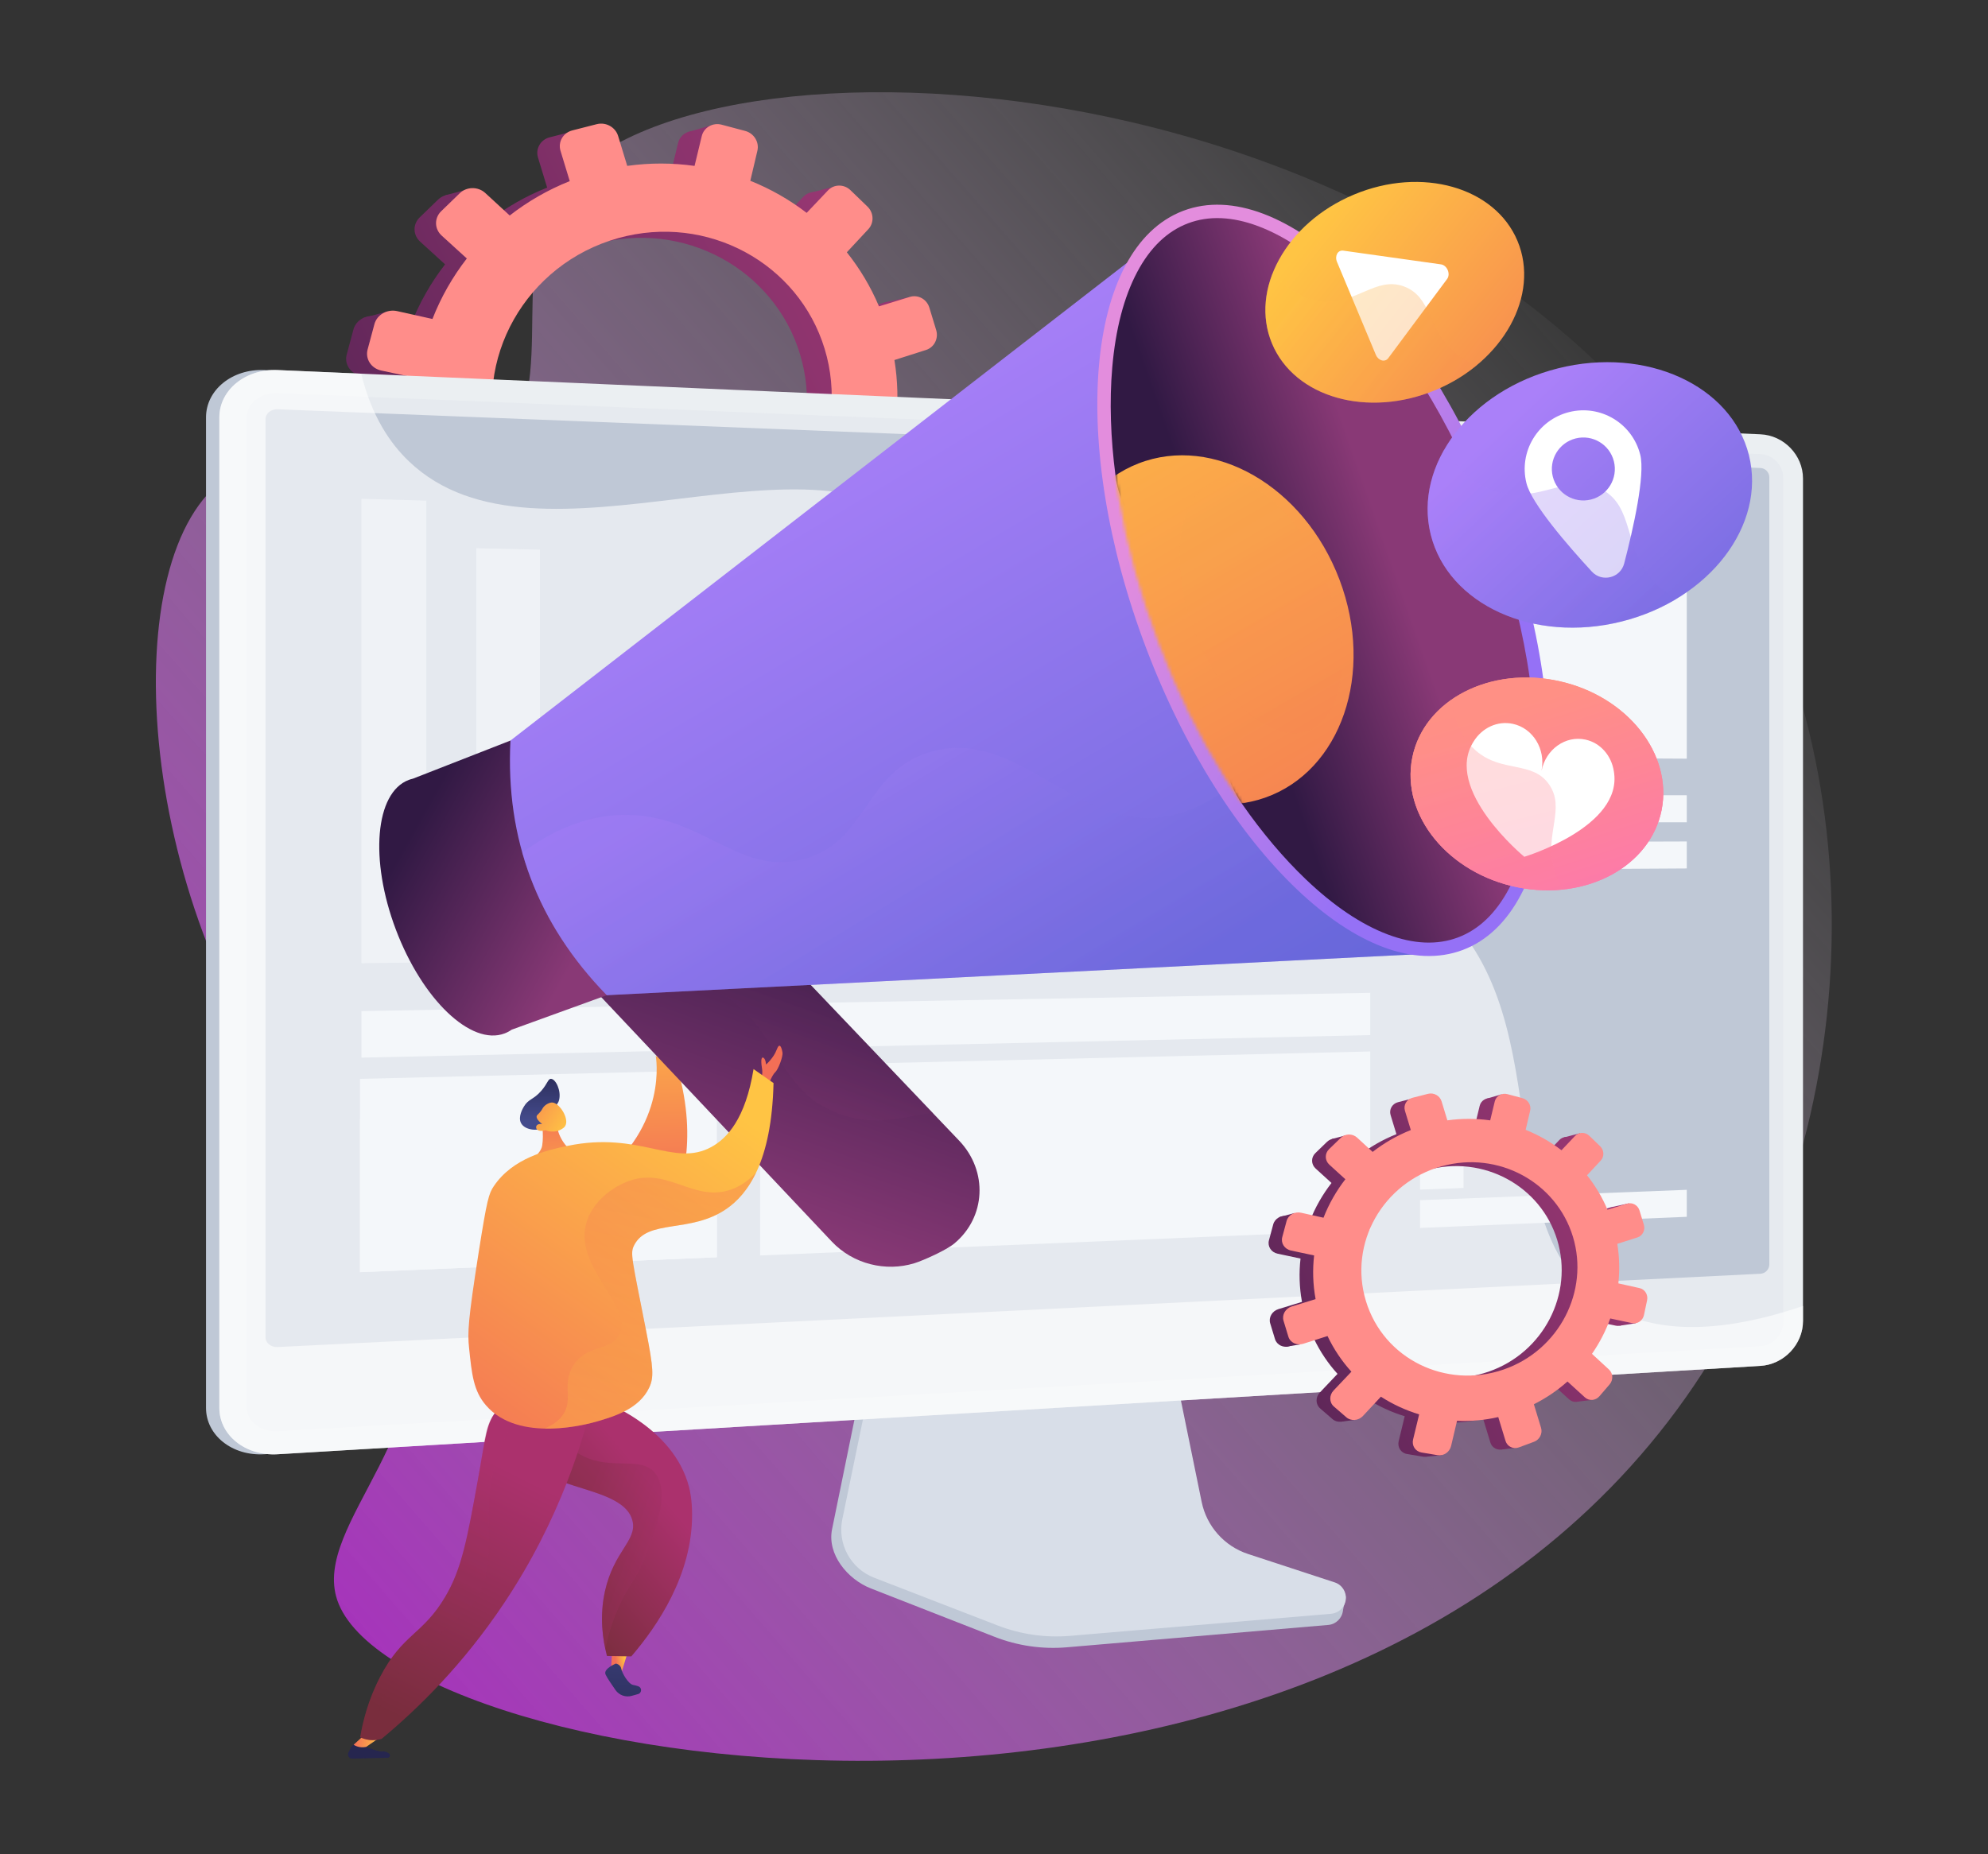
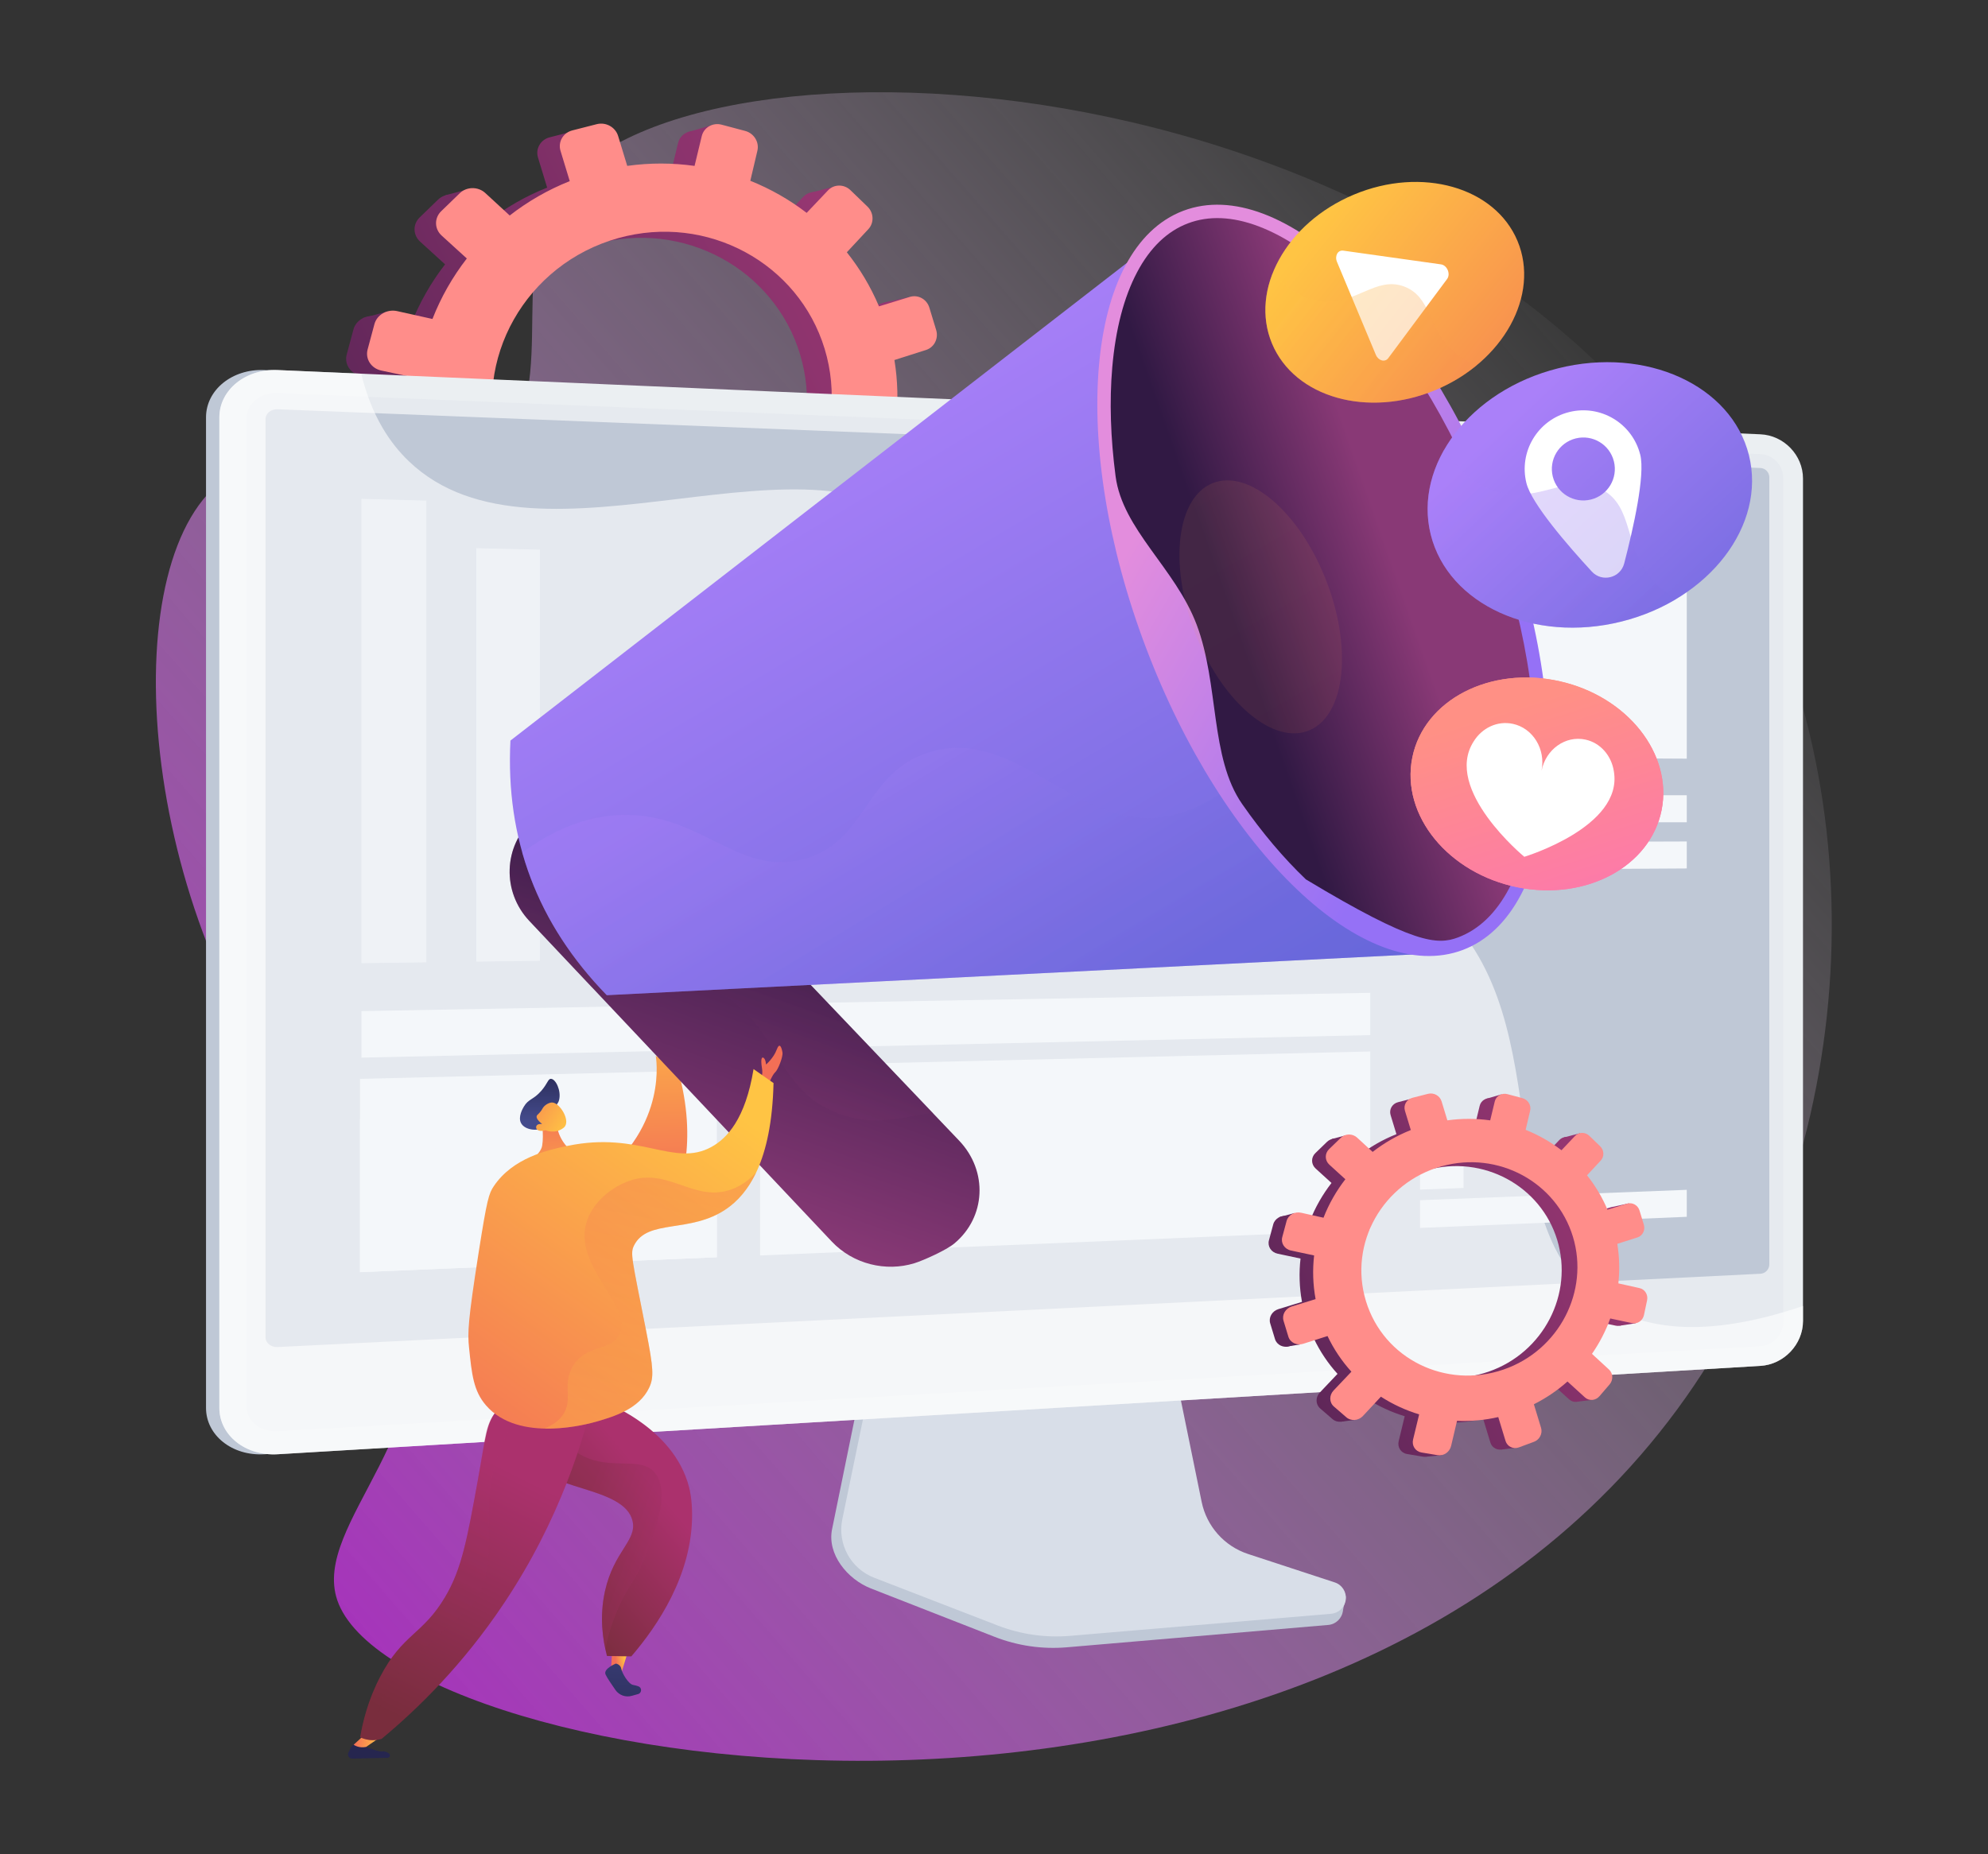
<svg xmlns="http://www.w3.org/2000/svg" xmlns:xlink="http://www.w3.org/1999/xlink" width="625px" height="583px" viewBox="0 0 625 583" version="1.1">
  <rect x="0" y="0" width="625" height="583" fill="#333333" stroke="none" />
  <title>625x583 ATF Image</title>
  <defs>
    <linearGradient x1="89.469%" y1="19.557%" x2="13.591%" y2="90.532%" id="linearGradient-1">
      <stop stop-color="#FAFCFD" stop-opacity="0" offset="0%" />
      <stop stop-color="#A72BBE" offset="100%" />
    </linearGradient>
    <linearGradient x1="-65.371%" y1="106.336%" x2="107.354%" y2="21.802%" id="linearGradient-2">
      <stop stop-color="#311944" offset="0%" />
      <stop stop-color="#A03976" offset="100%" />
    </linearGradient>
    <linearGradient x1="-1788.937%" y1="1108.736%" x2="1225.106%" y2="-641.307%" id="linearGradient-3">
      <stop stop-color="#311944" offset="0%" />
      <stop stop-color="#A03976" offset="100%" />
    </linearGradient>
    <linearGradient x1="-2613.286%" y1="847.888%" x2="569.038%" y2="-96.882%" id="linearGradient-4">
      <stop stop-color="#311944" offset="0%" />
      <stop stop-color="#A03976" offset="100%" />
    </linearGradient>
    <linearGradient x1="-3479.353%" y1="1152.705%" x2="392.419%" y2="-49.324%" id="linearGradient-5">
      <stop stop-color="#311944" offset="0%" />
      <stop stop-color="#A03976" offset="100%" />
    </linearGradient>
    <linearGradient x1="-3475.284%" y1="1048.184%" x2="313.876%" y2="-20.613%" id="linearGradient-6">
      <stop stop-color="#311944" offset="0%" />
      <stop stop-color="#A03976" offset="100%" />
    </linearGradient>
    <linearGradient x1="-3279.675%" y1="1664.392%" x2="553.467%" y2="-178.457%" id="linearGradient-7">
      <stop stop-color="#311944" offset="0%" />
      <stop stop-color="#A03976" offset="100%" />
    </linearGradient>
    <linearGradient x1="-3174.452%" y1="1400.021%" x2="1045.586%" y2="-349.822%" id="linearGradient-8">
      <stop stop-color="#311944" offset="0%" />
      <stop stop-color="#A03976" offset="100%" />
    </linearGradient>
    <linearGradient x1="-1356.289%" y1="1069.086%" x2="846.629%" y2="-521.936%" id="linearGradient-9">
      <stop stop-color="#311944" offset="0%" />
      <stop stop-color="#A03976" offset="100%" />
    </linearGradient>
    <linearGradient x1="-1730.896%" y1="1024.61%" x2="1577.162%" y2="-774.438%" id="linearGradient-10">
      <stop stop-color="#311944" offset="0%" />
      <stop stop-color="#A03976" offset="100%" />
    </linearGradient>
    <linearGradient x1="-1948.318%" y1="888.925%" x2="2096.044%" y2="-793.128%" id="linearGradient-11">
      <stop stop-color="#311944" offset="0%" />
      <stop stop-color="#A03976" offset="100%" />
    </linearGradient>
    <linearGradient x1="-1761.183%" y1="872.605%" x2="2500.282%" y2="-1042.69%" id="linearGradient-12">
      <stop stop-color="#311944" offset="0%" />
      <stop stop-color="#A03976" offset="100%" />
    </linearGradient>
    <linearGradient x1="-1894.552%" y1="821.349%" x2="2447.61%" y2="-874.386%" id="linearGradient-13">
      <stop stop-color="#311944" offset="0%" />
      <stop stop-color="#A03976" offset="100%" />
    </linearGradient>
    <linearGradient x1="50.54%" y1="100.846%" x2="47.56%" y2="-58.841%" id="linearGradient-14">
      <stop stop-color="#F36F56" offset="0.36%" />
      <stop stop-color="#FFC444" offset="100%" />
    </linearGradient>
    <linearGradient x1="49.916%" y1="37.46%" x2="48.208%" y2="179.516%" id="linearGradient-15">
      <stop stop-color="#F36F56" offset="0.36%" />
      <stop stop-color="#FFC444" offset="100%" />
    </linearGradient>
    <linearGradient x1="62.548%" y1="14.486%" x2="37.3%" y2="85.46%" id="linearGradient-16">
      <stop stop-color="#311944" offset="0%" />
      <stop stop-color="#893976" offset="100%" />
    </linearGradient>
    <linearGradient x1="61.227%" y1="30.826%" x2="33.188%" y2="91.085%" id="linearGradient-17">
      <stop stop-color="#311944" offset="0%" />
      <stop stop-color="#893976" offset="100%" />
    </linearGradient>
    <linearGradient x1="19.453%" y1="27.507%" x2="84.813%" y2="74.455%" id="linearGradient-18">
      <stop stop-color="#311944" offset="0%" />
      <stop stop-color="#893976" offset="100%" />
    </linearGradient>
    <linearGradient x1="23.762%" y1="27.144%" x2="90.633%" y2="119.672%" id="linearGradient-19">
      <stop stop-color="#AA80F9" offset="0%" />
      <stop stop-color="#6165D7" offset="99.64%" />
    </linearGradient>
    <linearGradient x1="15.3%" y1="34.535%" x2="83.932%" y2="68.492%" id="linearGradient-20">
      <stop stop-color="#AA80F9" offset="0%" />
      <stop stop-color="#6165D7" offset="99.64%" />
    </linearGradient>
    <linearGradient x1="27.237%" y1="29.013%" x2="72.763%" y2="70.987%" id="linearGradient-21">
      <stop stop-color="#E38DDD" offset="0.36%" />
      <stop stop-color="#9571F6" offset="100%" />
    </linearGradient>
    <linearGradient x1="31.671%" y1="60.927%" x2="62.669%" y2="42.448%" id="linearGradient-22">
      <stop stop-color="#311944" offset="0%" />
      <stop stop-color="#893976" offset="100%" />
    </linearGradient>
    <path d="M109.409,226.223 C115.942,223.751 121.326,218.583 125.409,210.858 C129.565,202.997 132.194,192.906 133.227,180.864 C135.397,155.549 130.246,124.832 118.723,94.369 C107.2,63.907 90.732,37.469 72.352,19.927 C63.609,11.583 54.959,5.759 46.64,2.616 C38.468,-0.472 31.012,-0.785 24.477,1.687 C17.943,4.158 12.561,9.327 8.478,17.051 C4.321,24.912 1.692,35.003 0.66,47.045 C-1.51,72.36 3.641,103.077 15.164,133.54 C26.687,164.002 43.155,190.44 61.534,207.982 C70.278,216.326 78.928,222.15 87.246,225.293 C95.419,228.381 102.875,228.694 109.409,226.223 Z" id="path-23" />
    <linearGradient x1="1.113%" y1="-44.856%" x2="99.245%" y2="145.578%" id="linearGradient-25">
      <stop stop-color="#FFC444" offset="0%" />
      <stop stop-color="#F36F56" offset="99.64%" />
    </linearGradient>
    <path d="M109.409,226.223 C115.942,223.751 121.326,218.583 125.409,210.858 C129.565,202.997 132.194,192.906 133.227,180.864 C135.397,155.549 130.246,124.832 118.723,94.369 C107.2,63.907 90.732,37.469 72.352,19.927 C63.609,11.583 54.959,5.759 46.64,2.616 C38.468,-0.472 31.012,-0.785 24.477,1.687 C17.943,4.158 12.561,9.327 8.478,17.051 C4.321,24.912 1.692,35.003 0.66,47.045 C-1.51,72.36 3.641,103.077 15.164,133.54 C26.687,164.002 43.155,190.44 61.534,207.982 C70.278,216.326 78.928,222.15 87.246,225.293 C95.419,228.381 102.875,228.694 109.409,226.223 Z" id="path-26" />
    <linearGradient x1="12.756%" y1="-46.602%" x2="87.52%" y2="147.332%" id="linearGradient-28">
      <stop stop-color="#FFC444" offset="0%" />
      <stop stop-color="#F36F56" offset="99.64%" />
    </linearGradient>
    <linearGradient x1="19.848%" y1="29.187%" x2="131.325%" y2="106.14%" id="linearGradient-29">
      <stop stop-color="#FFC444" offset="0%" />
      <stop stop-color="#F36F56" offset="99.64%" />
    </linearGradient>
    <linearGradient x1="5.688%" y1="29.523%" x2="144.181%" y2="102.398%" id="linearGradient-30">
      <stop stop-color="#FFC444" offset="0%" />
      <stop stop-color="#F36F56" offset="99.64%" />
    </linearGradient>
    <linearGradient x1="24.298%" y1="26.947%" x2="119.325%" y2="112.183%" id="linearGradient-31">
      <stop stop-color="#AA80F9" offset="0%" />
      <stop stop-color="#6165D7" offset="99.64%" />
    </linearGradient>
    <linearGradient x1="9.595%" y1="22.362%" x2="134.219%" y2="126.564%" id="linearGradient-32">
      <stop stop-color="#AA80F9" offset="0%" />
      <stop stop-color="#6165D7" offset="99.64%" />
    </linearGradient>
    <linearGradient x1="38.516%" y1="18.405%" x2="80.939%" y2="135.205%" id="linearGradient-33">
      <stop stop-color="#FF9085" offset="0%" />
      <stop stop-color="#FB6FBB" offset="100%" />
    </linearGradient>
    <linearGradient x1="37.171%" y1="-1.156%" x2="79.663%" y2="193.264%" id="linearGradient-34">
      <stop stop-color="#FF9085" offset="0%" />
      <stop stop-color="#FB6FBB" offset="100%" />
    </linearGradient>
    <linearGradient x1="23.961%" y1="53.718%" x2="75.579%" y2="40.382%" id="linearGradient-35">
      <stop stop-color="#F36F56" offset="0.36%" />
      <stop stop-color="#FFC444" offset="100%" />
    </linearGradient>
    <linearGradient x1="86.802%" y1="-253.938%" x2="21.577%" y2="291.815%" id="linearGradient-36">
      <stop stop-color="#444B8C" offset="0%" />
      <stop stop-color="#26264F" offset="99.64%" />
    </linearGradient>
    <linearGradient x1="65.467%" y1="27.363%" x2="21.574%" y2="86.96%" id="linearGradient-37">
      <stop stop-color="#AB316D" offset="0%" />
      <stop stop-color="#792D3D" offset="100%" />
    </linearGradient>
    <linearGradient x1="252.395%" y1="-122.839%" x2="87.99%" y2="19.655%" id="linearGradient-38">
      <stop stop-color="#444B8C" offset="0%" />
      <stop stop-color="#26264F" offset="99.64%" />
    </linearGradient>
    <linearGradient x1="2.176%" y1="47.873%" x2="98.543%" y2="53.12%" id="linearGradient-39">
      <stop stop-color="#F36F56" offset="0.36%" />
      <stop stop-color="#FFC444" offset="100%" />
    </linearGradient>
    <linearGradient x1="92.354%" y1="78.155%" x2="33.651%" y2="43.133%" id="linearGradient-40">
      <stop stop-color="#AB316D" offset="0%" />
      <stop stop-color="#792D3D" offset="100%" />
    </linearGradient>
    <linearGradient x1="58.434%" y1="22.661%" x2="33.106%" y2="99.244%" id="linearGradient-41">
      <stop stop-color="#AB316D" offset="0%" />
      <stop stop-color="#792D3D" offset="100%" />
    </linearGradient>
    <linearGradient x1="58.218%" y1="21.437%" x2="39.011%" y2="97.303%" id="linearGradient-42">
      <stop stop-color="#AB316D" offset="0%" />
      <stop stop-color="#792D3D" offset="100%" />
    </linearGradient>
    <linearGradient x1="49.423%" y1="80.361%" x2="51.941%" y2="-29.452%" id="linearGradient-43">
      <stop stop-color="#444B8C" offset="0%" />
      <stop stop-color="#26264F" offset="99.64%" />
    </linearGradient>
    <linearGradient x1="41.779%" y1="-25.797%" x2="61.641%" y2="192.259%" id="linearGradient-44">
      <stop stop-color="#F36F56" offset="0.36%" />
      <stop stop-color="#FFC444" offset="100%" />
    </linearGradient>
    <linearGradient x1="-90.904%" y1="-25.31%" x2="88.961%" y2="81.202%" id="linearGradient-45">
      <stop stop-color="#F36F56" offset="0.36%" />
      <stop stop-color="#FFC444" offset="100%" />
    </linearGradient>
    <linearGradient x1="41.394%" y1="88.193%" x2="27.137%" y2="161.837%" id="linearGradient-46">
      <stop stop-color="#F36F56" offset="0.36%" />
      <stop stop-color="#FFC444" offset="100%" />
    </linearGradient>
    <linearGradient x1="5.872%" y1="116.586%" x2="72.053%" y2="2.662%" id="linearGradient-47">
      <stop stop-color="#F36F56" offset="0.36%" />
      <stop stop-color="#FFC444" offset="100%" />
    </linearGradient>
    <linearGradient x1="57.793%" y1="0.88%" x2="39.467%" y2="116.346%" id="linearGradient-48">
      <stop stop-color="#F36F56" offset="0.36%" />
      <stop stop-color="#FFC444" offset="100%" />
    </linearGradient>
    <linearGradient x1="-65.37%" y1="106.339%" x2="107.361%" y2="21.796%" id="linearGradient-49">
      <stop stop-color="#311944" offset="0%" />
      <stop stop-color="#A03976" offset="100%" />
    </linearGradient>
    <linearGradient x1="-1788.952%" y1="1108.745%" x2="1225.138%" y2="-641.316%" id="linearGradient-50">
      <stop stop-color="#311944" offset="0%" />
      <stop stop-color="#A03976" offset="100%" />
    </linearGradient>
    <linearGradient x1="-2612.706%" y1="847.503%" x2="568.919%" y2="-96.809%" id="linearGradient-51">
      <stop stop-color="#311944" offset="0%" />
      <stop stop-color="#A03976" offset="100%" />
    </linearGradient>
    <linearGradient x1="-3478.837%" y1="1152.044%" x2="392.369%" y2="-49.267%" id="linearGradient-52">
      <stop stop-color="#311944" offset="0%" />
      <stop stop-color="#A03976" offset="100%" />
    </linearGradient>
    <linearGradient x1="-3474.919%" y1="1047.74%" x2="313.843%" y2="-20.577%" id="linearGradient-53">
      <stop stop-color="#311944" offset="0%" />
      <stop stop-color="#A03976" offset="100%" />
    </linearGradient>
    <linearGradient x1="-3279.562%" y1="1664.211%" x2="553.447%" y2="-178.423%" id="linearGradient-54">
      <stop stop-color="#311944" offset="0%" />
      <stop stop-color="#A03976" offset="100%" />
    </linearGradient>
    <linearGradient x1="-3175.366%" y1="1400.354%" x2="1045.87%" y2="-349.933%" id="linearGradient-55">
      <stop stop-color="#311944" offset="0%" />
      <stop stop-color="#A03976" offset="100%" />
    </linearGradient>
    <linearGradient x1="-1356.357%" y1="1068.905%" x2="846.672%" y2="-521.836%" id="linearGradient-56">
      <stop stop-color="#311944" offset="0%" />
      <stop stop-color="#A03976" offset="100%" />
    </linearGradient>
    <linearGradient x1="-1731.691%" y1="1024.692%" x2="1577.846%" y2="-774.531%" id="linearGradient-57">
      <stop stop-color="#311944" offset="0%" />
      <stop stop-color="#A03976" offset="100%" />
    </linearGradient>
    <linearGradient x1="-1948.199%" y1="888.815%" x2="2095.921%" y2="-793.052%" id="linearGradient-58">
      <stop stop-color="#311944" offset="0%" />
      <stop stop-color="#A03976" offset="100%" />
    </linearGradient>
    <linearGradient x1="-1761.565%" y1="872.974%" x2="2500.81%" y2="-1043.204%" id="linearGradient-59">
      <stop stop-color="#311944" offset="0%" />
      <stop stop-color="#A03976" offset="100%" />
    </linearGradient>
    <linearGradient x1="-1894.313%" y1="820.829%" x2="2447.332%" y2="-873.776%" id="linearGradient-60">
      <stop stop-color="#311944" offset="0%" />
      <stop stop-color="#A03976" offset="100%" />
    </linearGradient>
  </defs>
  <g id="625x583-ATF-Image" stroke="none" stroke-width="1" fill="none" fill-rule="evenodd">
    <g id="Wavy_Bus-34_Single-04-[Converted]" transform="translate(49, 29)">
      <path d="M126.659,31.536 C108.963,56.868 129.711,97.939 103.454,116.991 C77.894,135.538 46.494,105.139 22.407,121.103 C-13.327,144.785 -6.8,253.149 45.443,320.477 C61.154,340.725 74.283,348.603 80.097,371.503 C92.583,420.674 48.703,449.925 57.054,474.243 C75.855,529.001 365.009,574.949 481.03,410.383 C535.216,333.524 543.325,222.538 494.91,138.243 C407.428,-14.073 166.366,-25.306 126.659,31.536 Z" id="Path" fill="url(#linearGradient-1)" fill-rule="nonzero" />
      <g id="Group" transform="translate(59.778, 9.744)" fill-rule="nonzero">
        <g transform="translate(0, 0.375)">
          <path d="M169.298,55.985 L159.659,58.941 C157.054,52.772 153.66,47.124 149.629,42.073 L156.344,34.861 C158.178,32.889 158.053,29.743 156.065,27.824 L150.761,22.706 C148.762,20.776 145.63,20.797 143.768,22.761 L137.108,29.784 C131.76,25.675 125.844,22.302 119.538,19.772 L121.745,10.404 C122.379,7.717 120.675,4.953 117.934,4.224 L110.605,2.277 C107.833,1.54 105.052,3.135 104.398,5.843 L102.155,15.132 C95.344,14.171 88.288,14.129 81.162,15.126 L78.317,5.789 C77.478,3.034 74.5,1.387 71.657,2.114 L64.047,4.057 C61.167,4.794 59.512,7.649 60.361,10.434 L63.238,19.875 C56.407,22.594 50.131,26.228 44.523,30.599 L36.913,23.591 C34.677,21.531 31.109,21.554 28.945,23.653 L23.152,29.263 C20.962,31.385 21.025,34.789 23.297,36.856 L31.148,44.007 C26.69,49.755 23.076,56.111 20.435,62.874 L9.428,60.421 C6.308,59.726 3.128,61.547 2.337,64.497 L0.223,72.365 C-0.575,75.334 1.336,78.289 4.482,78.96 L15.837,81.377 C15.033,88.403 15.239,95.608 16.566,102.802 L4.917,106.372 C1.782,107.333 -0.045,110.487 0.847,113.414 L3.218,121.198 C4.11,124.125 7.374,125.69 10.498,124.695 L22.416,120.902 C25.495,127.386 29.46,133.244 34.122,138.382 L25.388,147.592 C23.16,149.941 23.225,153.473 25.536,155.47 L31.66,160.766 C33.956,162.751 37.595,162.443 39.785,160.088 L48.58,150.639 C54.385,154.387 60.698,157.311 67.332,159.323 L64.356,171.644 C63.631,174.648 65.473,177.497 68.462,178.001 L76.368,179.333 C79.325,179.832 82.284,177.817 82.985,174.839 L85.897,162.488 C92.576,162.779 99.369,162.185 106.117,160.639 L109.679,172.334 C110.528,175.119 113.483,176.535 116.272,175.501 L123.64,172.765 C126.393,171.744 127.939,168.684 127.099,165.929 L123.576,154.361 C129.653,151.312 135.166,147.536 140.048,143.198 L148.618,151.003 C150.666,152.868 153.85,152.598 155.731,150.409 L160.704,144.619 C162.565,142.452 162.434,139.197 160.416,137.338 L152.062,129.644 C155.798,124.247 158.808,118.406 161.019,112.284 L171.74,114.566 C174.371,115.127 176.97,113.358 177.547,110.622 L179.082,103.368 C179.657,100.649 178.01,97.976 175.398,97.394 L164.998,95.078 C165.683,88.71 165.537,82.198 164.482,75.69 L174.348,72.549 C176.891,71.74 178.299,68.955 177.497,66.326 L175.368,59.334 C174.562,56.703 171.85,55.204 169.298,55.985 Z M108.752,137.32 C80.536,147.072 49.908,132.198 41.253,103.784 C32.597,75.369 49.638,45.641 78.388,37.643 C106.16,29.917 134.582,45.478 142.711,72.169 C150.842,98.859 136.008,127.899 108.752,137.32 Z" id="Shape" fill="url(#linearGradient-2)" />
          <polygon id="Path" fill="url(#linearGradient-3)" points="38.245 20.415 31.304 22.272 30.811 29.151" />
          <polygon id="Path" fill="url(#linearGradient-4)" points="107.222 2.509 115.168 0.176 116.946 6.019" />
          <polygon id="Path" fill="url(#linearGradient-5)" points="145.994 21.498 153.986 19.412 153.359 24.434" />
          <polygon id="Path" fill="url(#linearGradient-6)" points="170.007 55.86 178.173 54.063 176.745 58.725" />
          <polygon id="Path" fill="url(#linearGradient-7)" points="173.41 114.615 181.482 113.363 180.506 106.76" />
          <polygon id="Path" fill="url(#linearGradient-8)" points="152.483 152.137 159.816 151.284 158.806 145.983" />
          <polygon id="Path" fill="url(#linearGradient-9)" points="121.496 175.036 114.922 175.831 117.861 166.221" />
          <polygon id="Path" fill="url(#linearGradient-10)" points="85.659 178.619 77.939 179.331 81.477 170.833" />
          <polygon id="Path" fill="url(#linearGradient-11)" points="5.206 60.936 12.857 58.864 11.54 65.305" />
          <polygon id="Path" fill="url(#linearGradient-12)" points="8.234 124.982 15.496 123.893 13.211 118.376" />
          <polygon id="Path" fill="url(#linearGradient-13)" points="35.831 162.046 42.958 161.083 42.141 156.413" />
        </g>
        <path d="M177.281,54.614 L167.563,57.593 C164.938,51.376 161.514,45.681 157.453,40.587 L164.224,33.315 C166.073,31.326 165.948,28.154 163.943,26.22 L158.594,21.059 C156.578,19.112 153.422,19.135 151.543,21.114 L144.827,28.195 C139.435,24.052 133.471,20.651 127.11,18.102 L129.337,8.658 C129.976,5.948 128.257,3.161 125.493,2.427 L118.102,0.465 C115.308,-0.277 112.503,1.33 111.844,4.061 L109.582,13.427 C102.714,12.458 95.6,12.417 88.414,13.421 L85.547,4.006 C84.702,1.229 81.7,-0.431 78.832,0.302 L71.159,2.262 C68.254,3.004 66.586,5.882 67.443,8.691 L70.342,18.209 C63.455,20.951 57.127,24.614 51.471,29.022 L43.797,21.955 C41.543,19.879 37.947,19.903 35.764,22.017 L29.925,27.674 C27.717,29.814 27.779,33.245 30.069,35.329 L37.985,42.538 C33.489,48.332 29.844,54.741 27.181,61.559 L16.082,59.087 C12.936,58.386 9.731,60.222 8.931,63.196 L6.799,71.129 C5.995,74.121 7.921,77.101 11.094,77.776 L22.541,80.212 C21.73,87.293 21.938,94.558 23.276,101.811 L11.53,105.41 C8.369,106.379 6.527,109.559 7.426,112.511 L9.818,120.359 C10.717,123.31 14.008,124.886 17.158,123.884 L29.175,120.059 C32.278,126.595 36.276,132.5 40.977,137.681 L32.17,146.967 C29.925,149.335 29.99,152.894 32.32,154.908 L38.494,160.247 C40.809,162.248 44.478,161.937 46.687,159.563 L55.554,150.038 C61.407,153.816 67.774,156.762 74.461,158.793 L71.46,171.215 C70.73,174.244 72.585,177.114 75.6,177.622 L83.572,178.966 C86.553,179.468 89.536,177.437 90.245,174.435 L93.181,161.982 C99.914,162.275 106.763,161.675 113.568,160.116 L117.16,171.907 C118.014,174.714 120.996,176.142 123.807,175.098 L131.237,172.34 C134.012,171.309 135.571,168.224 134.724,165.447 L131.171,153.786 C137.299,150.713 142.859,146.905 147.78,142.531 L156.421,150.4 C158.486,152.279 161.696,152.007 163.592,149.8 L168.607,143.963 C170.483,141.78 170.351,138.496 168.316,136.623 L159.893,128.864 C163.661,123.424 166.695,117.535 168.925,111.362 L179.734,113.663 C182.388,114.227 185.007,112.445 185.59,109.687 L187.138,102.373 C187.719,99.631 186.059,96.936 183.424,96.35 L172.937,94.015 C173.629,87.595 173.483,81.031 172.418,74.468 L182.367,71.301 C184.931,70.484 186.349,67.677 185.541,65.027 L183.394,57.979 C182.588,55.335 179.854,53.825 177.281,54.614 Z M116.229,136.613 C87.78,146.446 56.898,131.452 48.173,102.806 C39.446,74.161 56.632,44.189 85.618,36.124 C113.62,28.332 142.276,44.02 150.473,70.928 C158.669,97.836 143.712,127.116 116.229,136.613 Z" id="Shape" fill="#FF8D8A" />
      </g>
      <g id="Group" transform="translate(15.741, 87.325)" fill-rule="nonzero">
        <g transform="translate(196.575, 302.827)" id="Path">
          <path d="M130.152,72.782 C122.686,70.306 117.106,63.968 115.533,56.182 L104.666,2.402 L11.714,5.702 L0.274,61.729 C-1.329,69.575 5.086,77.448 12.471,80.337 L51.361,95.553 C58.594,98.383 66.369,99.511 74.097,98.85 L156.284,91.819 C158.686,91.613 160.613,89.726 160.894,87.303 C161.173,84.88 162.856,82.159 160.566,81.4 L130.152,72.782 Z" fill="#BFC8D6" />
          <path d="M131.072,69.512 C123.614,67.066 118.039,60.809 116.467,53.12 L105.611,0.017 L14.924,3.279 L3.495,58.601 C1.895,66.35 6.13,74.119 13.507,76.972 L52.358,91.997 C59.583,94.791 67.351,95.904 75.07,95.252 L157.174,88.309 C159.574,88.106 161.499,86.242 161.778,83.849 C162.057,81.456 160.614,79.198 158.324,78.448 L131.072,69.512 Z" fill="#D8DEE8" />
        </g>
        <g id="Path">
          <g>
            <path d="M18.355,340.973 C8.275,341.574 0.028,335.034 0.028,326.392 L0.028,14.922 C0.028,6.28 8.275,-0.394 18.355,0.043 L484.514,20.242 C491.914,20.563 497.907,26.803 497.907,34.152 L497.907,299.057 C497.907,306.406 491.914,312.744 484.514,313.184 L18.355,340.973 Z" fill="#BFC8D6" />
            <path d="M22.545,340.973 C12.465,341.574 4.218,335.034 4.218,326.392 L4.218,14.922 C4.218,6.28 12.465,-0.394 22.545,0.043 L488.704,20.242 C496.104,20.563 502.097,26.803 502.097,34.152 L502.097,299.057 C502.097,306.406 496.104,312.744 488.704,313.184 L22.545,340.973 Z" fill="#EBEFF2" />
            <path d="M488.704,26.475 L22.545,7.299 C17.156,7.078 12.775,10.638 12.775,15.252 L12.775,257.495 L12.775,325.923 C12.775,330.539 17.156,334.026 22.545,333.717 L488.704,306.95 C492.671,306.721 495.877,303.34 495.877,299.398 L495.877,238.842 L495.877,33.911 C495.877,29.968 492.671,26.638 488.704,26.475 Z" fill="#D8DEE8" opacity="0.3" />
            <path d="M22.545,307.257 C20.446,307.36 18.739,305.984 18.739,304.189 L18.739,15.482 C18.739,13.687 20.448,12.295 22.545,12.377 L488.704,30.839 C490.252,30.901 491.509,32.203 491.509,33.742 L491.509,281.284 C491.509,282.823 490.252,284.138 488.704,284.213 L22.545,307.257 Z" fill="#BFC8D6" />
          </g>
          <path d="M440.04,293.903 C400.822,269.643 428.215,200.668 384.172,166.013 C339.769,131.074 277.289,173.927 246.185,137.743 C223.026,110.802 250.124,78.268 228.012,52.931 C193.333,13.196 104.56,67.846 63.774,28.699 C57.983,23.141 52.138,14.708 48.814,1.181 L22.547,0.043 C12.467,-0.394 4.22,6.28 4.22,14.922 L4.22,326.393 C4.22,335.036 12.467,341.574 22.547,340.974 L488.706,313.184 C496.106,312.744 502.099,306.406 502.099,299.057 L502.099,294.347 C471.143,304.849 452.222,301.44 440.04,293.903 Z" fill="#FFFFFF" opacity="0.6" />
        </g>
        <g transform="translate(48.347, 40.477)" fill="#F4F7FA" id="Path">
          <polygon points="0.079 243.234 112.28 238.551 112.28 179.728 0.079 182.449" />
          <g opacity="0.7" transform="translate(0.375, 0)">
            <polygon points="300.282 141.946 317.329 141.71 317.329 17.079 300.282 16.642" />
            <polygon points="269.52 142.37 286.897 142.13 286.897 79.215 269.52 79.112" />
            <polygon points="238.156 142.803 255.874 142.559 255.874 3.467 238.156 2.946" />
            <polygon points="206.171 143.243 224.24 142.994 224.24 23.374 206.171 22.957" />
            <polygon points="173.55 143.695 191.98 143.44 191.98 111.047 173.55 111.118" />
            <polygon points="140.273 144.154 159.074 143.893 159.074 66.993 140.273 66.817" />
            <polygon points="106.317 144.622 125.501 144.356 125.501 32.404 106.317 32.027" />
            <polygon points="71.663 145.1 91.243 144.83 91.243 62.351 71.663 62.145" />
            <polygon points="36.291 145.587 56.278 145.312 56.278 16.056 36.291 15.576" />
            <polygon points="0.174 146.086 20.581 145.805 20.581 0.635 0.174 0.06" />
          </g>
          <polygon points="333.359 229.328 417.21 225.829 417.21 217.342 333.359 220.608" />
          <polygon points="333.359 116.785 417.21 116.287 417.21 107.8 333.359 108.066" />
          <polygon points="333.359 101.859 417.21 101.76 417.21 93.273 333.359 93.142" />
          <polygon points="333.359 217.276 347.023 216.757 347.023 203.387 333.359 203.846" />
          <path d="M30.894,206.207 C38.022,206.475 39.079,202.349 46.097,201.95 C58,201.271 60.914,212.856 72.382,212.68 C81.745,212.535 84.1,204.714 93.368,205.581 C100.259,206.226 101.614,210.811 108.332,211.471 C109.674,211.602 110.993,211.552 112.28,211.362 L112.28,238.551 L0.079,243.232 L0.079,195.123 C6.092,195.556 10.483,196.916 13.627,198.295 C21.192,201.612 23.703,205.935 30.894,206.207 Z" />
          <polygon points="333.359 81.315 417.21 81.763 417.21 8.195 333.359 5.732" />
          <polygon points="0.549 175.776 317.704 168.693 317.704 155.397 0.549 161.147" />
          <polygon points="125.876 237.985 317.704 229.98 317.704 173.835 125.876 178.432" />
        </g>
      </g>
      <g id="Group" transform="translate(70.085, 28.109)">
        <g transform="translate(68.773, 268.347)" fill-rule="nonzero" id="Path">
          <path d="M18.305,6.585 C18.305,6.585 22.401,28.435 0.021,45.149 L24.996,49.755 C24.996,49.755 32.127,34.581 25.142,10.423 L18.305,6.585 Z" fill="url(#linearGradient-14)" />
          <path d="M22.864,10.541 C22.864,10.541 24.024,7.19 23.731,5.723 C23.441,4.258 19.821,2.468 17.319,0.555 C14.815,-1.357 17.516,2.597 18.121,3.499 C18.726,4.398 20.754,5.691 20.638,8.864 L22.864,10.541 Z" fill="url(#linearGradient-15)" />
        </g>
        <g>
          <g transform="translate(0, 7.121)">
            <g transform="translate(41.039, 186.268)" fill-rule="nonzero" id="Path">
              <path d="M127.326,146.738 C118.419,149.47 108.122,147.068 101.38,139.917 L6.302,39.1 C-2.356,29.919 -1.902,15.653 7.348,7.155 C16.665,-1.402 35.745,-2.691 44.562,6.561 L141.42,108.188 C150.551,117.769 149.836,132.296 139.861,140.552 C137.404,142.587 130.264,145.837 127.326,146.738 Z" fill="url(#linearGradient-16)" />
              <path d="M7.348,7.157 C16.665,-1.4 35.745,-2.689 44.562,6.562 L133.124,99.485 C124.543,100.433 115.353,104.115 103.52,99.686 C83.819,92.31 84.808,72.931 67.482,62.559 C59.561,57.818 46.948,54.443 25.948,59.936 L6.302,39.103 C-2.356,29.921 -1.902,15.653 7.348,7.157 Z" fill="url(#linearGradient-17)" opacity="0.3" />
            </g>
            <g>
-               <path d="M9.415,181.022 C9.844,180.86 10.28,180.731 10.723,180.63 L41.389,168.644 L71.676,248.715 L41.785,259.556 C41.093,260.039 40.353,260.435 39.564,260.735 C29.01,264.726 13.704,250.119 5.378,228.108 C-2.946,206.095 -1.139,185.015 9.415,181.022 Z" id="Path" fill="url(#linearGradient-18)" fill-rule="nonzero" />
              <path d="M41.391,168.644 C39.812,199.72 49.86,226.286 71.678,248.715 L328.606,235.72 L245.968,10.091 L41.391,168.644 Z" id="Path" fill="url(#linearGradient-19)" fill-rule="nonzero" />
              <path d="M241.782,193.05 C216.881,193.037 198.162,163.999 172.473,172.499 C152.317,179.17 153.625,200.696 133.399,205.971 C112.694,211.372 101.237,191.18 76.091,192.046 C64.658,192.439 54.297,197.085 45.107,203.883 C49.747,220.329 58.583,235.251 71.678,248.713 L328.606,235.718 L286.194,164.538 C268.59,186.259 253.854,193.058 241.782,193.05 Z" id="Path" fill="url(#linearGradient-20)" fill-rule="nonzero" opacity="0.3" />
              <path d="M241.154,139.342 C265.431,203.524 310.056,246.116 340.832,234.477 C371.606,222.836 376.873,161.371 352.598,97.189 C328.322,33.007 283.696,-9.585 252.92,2.054 C222.145,13.695 216.877,75.16 241.154,139.342 Z" id="Path" fill="url(#linearGradient-21)" fill-rule="nonzero" />
-               <path d="M339.34,230.533 C345.873,228.061 351.257,222.893 355.34,215.168 C359.496,207.307 362.125,197.216 363.158,185.174 C365.328,159.859 360.177,129.142 348.654,98.679 C337.131,68.217 320.663,41.779 302.283,24.237 C293.54,15.893 284.89,10.069 276.571,6.926 C268.399,3.838 260.943,3.525 254.408,5.997 C247.874,8.468 242.492,13.637 238.409,21.361 C234.252,29.222 231.623,39.313 230.591,51.355 C229.684,61.939 230.057,73.469 231.64,85.53 C233.844,102.313 250.409,114.437 257.114,132.163 C264.243,151.011 261.246,174.006 271.444,188.618 C277.727,197.623 284.457,205.604 291.465,212.292 C300.209,220.636 308.859,226.461 317.177,229.603 C325.35,232.691 332.806,233.004 339.34,230.533 Z" id="Path" fill="url(#linearGradient-22)" fill-rule="nonzero" />
+               <path d="M339.34,230.533 C345.873,228.061 351.257,222.893 355.34,215.168 C359.496,207.307 362.125,197.216 363.158,185.174 C365.328,159.859 360.177,129.142 348.654,98.679 C337.131,68.217 320.663,41.779 302.283,24.237 C293.54,15.893 284.89,10.069 276.571,6.926 C268.399,3.838 260.943,3.525 254.408,5.997 C247.874,8.468 242.492,13.637 238.409,21.361 C234.252,29.222 231.623,39.313 230.591,51.355 C229.684,61.939 230.057,73.469 231.64,85.53 C233.844,102.313 250.409,114.437 257.114,132.163 C264.243,151.011 261.246,174.006 271.444,188.618 C277.727,197.623 284.457,205.604 291.465,212.292 C325.35,232.691 332.806,233.004 339.34,230.533 Z" id="Path" fill="url(#linearGradient-22)" fill-rule="nonzero" />
              <g transform="translate(229.931, 4.31)" id="Clipped">
                <g>
                  <mask id="mask-24" fill="white">
                    <use xlink:href="#path-23" />
                  </mask>
                  <g id="SVGID_22_" />
-                   <path d="M72.107,113.746 C83.244,143.189 72.59,173.94 48.655,182.311 C25.09,190.552 -2.524,173.938 -13.352,145.316 C-24.177,116.693 -14.364,86.249 8.894,77.195 C32.518,67.997 60.97,84.302 72.107,113.746 Z" id="Path" fill="url(#linearGradient-25)" fill-rule="nonzero" mask="url(#mask-24)" />
                </g>
                <g>
                  <mask id="mask-27" fill="white">
                    <use xlink:href="#path-26" />
                  </mask>
                  <g id="SVGID_22_" />
                  <path d="M68.179,114.683 C76.449,136.546 73.516,157.498 61.797,161.426 C50.259,165.292 34.518,151.153 26.477,129.897 C18.438,108.643 20.962,87.839 32.271,83.369 C43.76,78.829 59.909,92.819 68.179,114.683 Z" id="Path" fill="url(#linearGradient-28)" fill-rule="nonzero" opacity="0.3" mask="url(#mask-27)" />
                </g>
              </g>
            </g>
          </g>
          <g transform="translate(278.653, 0)" fill-rule="nonzero" id="Path">
            <path d="M79.35,18.668 C86.442,35.633 74.914,56.61 53.602,65.518 C32.29,74.427 9.265,67.896 2.172,50.93 C-4.921,33.965 6.607,12.988 27.92,4.08 C49.23,-4.827 72.257,1.703 79.35,18.668 Z" fill="url(#linearGradient-29)" />
            <path d="M34.803,54.453 L22.588,25.232 C21.805,23.357 22.862,21.464 24.562,21.704 L55.287,26.023 C57.23,26.297 58.382,29.052 57.211,30.627 L38.7,55.528 C37.677,56.906 35.588,56.328 34.803,54.453 Z" fill="#FFFFFF" />
            <g opacity="0.3" transform="translate(0, 28.858)" fill="url(#linearGradient-30)">
              <path d="M59.7,24.92 C51.252,17.793 52.414,7.346 43.668,4.115 C34.784,0.832 28.789,9.842 17.819,8.731 C13.578,8.302 8.234,6.321 2.29,0.129 C-0.512,7.372 -0.759,15.065 2.17,22.073 C9.263,39.038 32.288,45.57 53.6,36.662 C58.482,34.621 62.85,31.947 66.599,28.832 C63.674,27.785 61.44,26.387 59.7,24.92 Z" />
            </g>
          </g>
          <g transform="translate(329.624, 56.593)" fill-rule="nonzero">
            <path d="M101.128,29.417 C106.628,51.406 88.697,74.832 61.075,81.741 C33.453,88.65 6.602,76.426 1.102,54.438 C-4.398,32.449 13.534,9.023 41.155,2.114 C68.777,-4.795 95.628,7.428 101.128,29.417 Z" id="Path" fill="url(#linearGradient-31)" />
            <path d="M44.599,15.88 C34.72,18.351 28.714,28.364 31.186,38.243 C32.788,44.646 44.026,57.661 51.737,66.028 C54.944,69.506 60.723,68.061 61.915,63.483 C64.778,52.468 68.565,35.696 66.963,29.293 C64.491,19.414 54.479,13.408 44.599,15.88 Z M51.477,43.374 C46.172,44.701 40.795,41.476 39.469,36.172 C38.142,30.869 41.367,25.493 46.67,24.164 C51.975,22.838 57.352,26.063 58.678,31.366 C60.007,36.671 56.782,42.047 51.477,43.374 Z" id="Shape" fill="#FFFFFF" />
            <g opacity="0.3" transform="translate(0, 27.547)" fill="url(#linearGradient-32)" id="Path">
              <path d="M70.681,41.017 C61.707,30.768 65.057,18.252 54.998,12.694 C44.779,7.048 35.805,16.918 22.643,13.532 C17.553,12.222 11.408,8.819 5.311,0.174 C0.555,8.481 -1.171,17.81 1.1,26.893 C6.6,48.881 33.451,61.105 61.073,54.196 C67.401,52.612 73.22,50.163 78.366,47.062 C74.993,45.246 72.53,43.128 70.681,41.017 Z" />
            </g>
          </g>
          <g transform="translate(324.19, 155.911)" fill-rule="nonzero" id="Path">
            <path d="M79.106,41.736 C75.574,59.377 55.53,70.282 34.016,66.03 C12.143,61.707 -2.91,43.413 0.729,25.236 C4.368,7.059 25.231,-3.675 46.996,1.19 C68.404,5.974 82.638,24.095 79.106,41.736 Z" fill="url(#linearGradient-33)" />
            <path d="M79.106,41.736 C75.574,59.377 55.53,70.282 34.016,66.03 C12.143,61.707 -2.91,43.413 0.729,25.236 C4.368,7.059 25.231,-3.675 46.996,1.19 C68.404,5.974 82.638,24.095 79.106,41.736 Z" fill="url(#linearGradient-33)" />
            <path d="M64.105,29.552 L64.105,29.552 C63.374,24.676 59.945,20.589 55.167,19.551 C48.91,18.192 42.714,22.577 41.358,29.353 C42.714,22.579 38.698,15.975 32.361,14.6 C27.481,13.539 22.643,15.885 20.032,20.12 L20.032,20.12 C10.29,35.23 35.944,56.402 35.944,56.402 C35.944,56.402 67.072,47.011 64.105,29.552 Z" fill="#FFFFFF" />
            <g opacity="0.3" transform="translate(0.187, 6.934)" fill="url(#linearGradient-34)">
-               <path d="M44.978,52.745 C42.182,42.242 48.724,34.299 43.599,26.795 C38.367,19.133 28.71,23.194 20.551,16.097 C17.381,13.339 14.167,8.661 12.78,0.135 C6.51,4.539 2.046,10.794 0.543,18.303 C-3.096,36.48 11.956,54.775 33.83,59.096 C38.79,60.076 43.668,60.251 48.282,59.728 C46.55,57.273 45.553,54.904 44.978,52.745 Z" />
-             </g>
+               </g>
          </g>
        </g>
      </g>
      <g id="Group" transform="translate(60.34, 299.829)" fill-rule="nonzero">
        <path d="M83.246,188.259 L82.732,196.463 C82.732,196.463 83.898,197.696 86.137,196.837 L88.584,188.781 L83.246,188.259 Z" id="Path" fill="url(#linearGradient-35)" />
        <path d="M84.272,194.291 C84.272,194.291 80.255,195.929 81.034,197.707 C81.452,198.661 82.903,200.816 84.154,202.607 C85.312,204.266 87.408,204.998 89.345,204.419 C89.995,204.224 90.661,204.033 91.249,203.882 C92.467,203.567 92.538,201.865 91.352,201.447 C90.777,201.245 90.207,201.08 89.711,201.003 C88.24,200.776 86.216,197.302 85.98,195.91 C85.742,194.518 84.272,194.291 84.272,194.291 Z" id="Path" fill="url(#linearGradient-36)" />
        <path d="M74.614,109.526 C80.532,111.568 102.416,119.84 107.29,138.813 C107.55,139.827 108.218,142.643 108.247,147.244 C108.373,166.395 97.236,182.603 89.137,192.031 C86.583,191.988 84.031,191.945 81.477,191.903 C80.202,187.016 79.031,179.704 80.864,171.479 C83.665,158.907 90.932,155.647 89.531,149.476 C86.986,138.27 60.966,139.966 58.513,129.931 C57.629,126.305 59.576,120.154 74.614,109.526 Z" id="Path" fill="url(#linearGradient-37)" />
        <path d="M1.42,224.178 L12.533,223.919 C13.217,223.904 13.511,223.05 12.986,222.61 C12.469,222.175 11.755,221.821 10.843,221.914 C8.731,222.134 3.99,219.178 1.838,219.812 C1.136,220.02 0.564,221.673 0.272,222.13 C-0.304,223.027 0.356,224.202 1.42,224.178 Z" id="Path" fill="url(#linearGradient-38)" />
        <path d="M6.413,215.642 L1.838,219.812 C1.838,219.812 3.435,221.006 5.766,220.494 L10.443,217.275 L6.413,215.642 Z" id="Path" fill="url(#linearGradient-39)" />
        <g opacity="0.3" transform="translate(58.279, 118.245)" fill="url(#linearGradient-40)" id="Path">
          <path d="M35.966,40.69 C39.036,32.404 42.716,22.187 38.513,16.388 C34.259,10.516 24.94,15.471 15.591,10.741 C12.122,8.987 8.56,5.847 5.596,0.163 C0.347,5.581 -0.365,9.218 0.236,11.684 C2.687,21.719 28.709,20.023 31.253,31.229 C32.655,37.4 25.388,40.661 22.586,53.233 C21.01,60.305 21.657,66.695 22.678,71.457 C23.589,67.036 25.004,62.392 27.166,57.706 C30.521,50.439 32.734,49.419 35.966,40.69 Z" />
        </g>
        <path d="M78.004,107.132 C74.402,123.668 66.727,148.919 49.144,175.276 C36.126,194.789 21.826,208.69 10.608,217.979 C9.81,218.217 8.45,218.511 6.784,218.305 C5.545,218.153 4.561,217.779 3.902,217.464 C4.674,212.801 6.304,205.915 10.168,198.477 C17.24,184.867 23.537,185.303 30.639,173.29 C35.839,164.493 37.531,155.15 40.913,136.461 C43.526,122.03 43.528,118.582 47.103,114.445 C54.331,106.077 67.907,105.984 78.004,107.132 Z" id="Path" fill="url(#linearGradient-41)" />
        <g opacity="0.3" transform="translate(3.748, 107.751)" fill="url(#linearGradient-42)" id="Path">
          <path d="M9.13,93.803 C11.654,89.821 16.131,85.672 24.964,77.491 C34.092,69.036 33.742,70.563 35.539,68.065 C43.584,56.877 39.227,44.922 41.217,30.496 C42.326,22.448 45.881,11.929 56.229,0.148 C51.379,1.042 46.736,2.965 43.355,6.696 C39.204,11.275 39.51,15.76 37.166,28.712 C33.783,47.401 32.093,56.744 26.891,65.541 C19.789,77.554 13.49,77.116 6.42,90.728 C2.556,98.166 0.926,105.052 0.154,109.715 C0.815,110.03 1.797,110.404 3.036,110.556 C4.018,110.676 4.891,110.622 5.607,110.511 C5.022,101.052 7.85,95.823 9.13,93.803 Z" />
        </g>
        <path d="M64.437,20.632 C65.649,18.243 66.15,18.256 66.448,16.995 C67.126,14.12 65.374,10.47 63.888,10.419 C62.93,10.387 62.85,11.877 60.822,14.199 C58.337,17.043 56.829,16.67 55.365,19.14 C55.022,19.717 53.484,22.318 54.43,24.258 C55.639,26.735 60.404,27.127 62.394,25.216 C63.339,24.31 62.942,23.576 64.437,20.632 Z" id="Path" fill="url(#linearGradient-43)" />
        <path d="M60.865,23.21 C60.865,23.21 61.716,27.751 61.111,31.445 C60.563,34.782 54.381,38.249 53.197,39.242 C52.013,40.235 56.34,41.315 60.309,40.795 C64.278,40.276 75.146,36.798 76.799,34.859 C78.45,32.921 74.877,33.875 71.869,33.508 C68.863,33.14 65.992,28.101 65.904,25.53 C65.816,22.959 60.865,23.21 60.865,23.21 Z" id="Path" fill="url(#linearGradient-44)" />
        <path d="M62.158,26.599 C62.158,26.599 65.198,27.933 67.889,25.782 C70.299,23.855 66.716,17.933 64.265,17.859 C63.447,17.834 62.254,18.419 61.547,19.277 C61.131,19.783 61.107,20.12 60.41,20.936 C59.767,21.687 59.486,21.754 59.389,22.118 C59.267,22.573 59.477,23.336 61.126,24.646 C60.303,24.494 59.595,24.711 59.319,25.191 C59.276,25.268 59.184,25.506 59.212,25.753 C59.312,26.645 60.479,27.06 62.158,26.599 Z" id="Path" fill="url(#linearGradient-45)" />
        <path d="M128.945,10.805 C128.945,10.805 130.785,10.548 130.212,7.033 C129.762,4.278 130.103,3.351 130.753,3.84 C131.404,4.329 131.495,5.92 131.495,5.92 C131.495,5.92 133.868,3.896 134.844,1.244 C135.82,-1.407 136.448,0.826 136.658,2.151 C136.868,3.476 135.262,7.593 134.355,8.361 C133.448,9.13 132.123,12.512 132.123,12.512 L128.945,10.805 Z" id="Path" fill="url(#linearGradient-46)" />
        <path d="M133.847,11.746 C131.754,10.28 129.661,8.813 127.566,7.348 C125.019,23.006 119.229,29.153 114.31,31.842 C102.446,38.327 91.856,26.771 69.146,31.486 C62.887,32.784 51.979,35.205 45.932,44.122 C44.343,46.466 43.777,48.239 41.136,65.05 C37.762,86.538 37.642,90.29 38.118,94.916 C38.989,103.385 39.516,108.515 43.421,113.058 C53.787,125.118 75.823,118.901 78.587,118.082 C83.692,116.57 91.622,114.22 94.774,107.477 C96.256,104.305 96.099,101.404 93.82,89.799 C89.306,66.811 88.729,65.323 89.99,62.807 C94.242,54.312 107.717,59.173 119.099,51.273 C125.756,46.651 133.257,36.587 133.847,11.746 Z" id="Path" fill="url(#linearGradient-47)" />
        <path d="M68.262,115.01 C70.484,110.453 67.497,106.254 70.773,100.776 C74.948,93.796 82.458,96.166 85.286,91.007 C90.119,82.187 71.093,69.884 74.959,55.841 C76.805,49.136 83.251,44.283 88.635,42.444 C100.589,38.363 108.407,48.767 119.615,45.514 C122.27,44.742 125.319,43.145 128.403,39.83 C125.679,45.58 122.293,49.054 119.101,51.269 C107.719,59.169 94.244,54.308 89.992,62.803 C88.732,65.32 89.308,66.807 93.822,89.795 C96.101,101.398 96.258,104.301 94.776,107.474 C91.624,114.218 83.692,116.568 78.589,118.078 C77.077,118.526 69.789,120.585 61.802,120.387 C65.363,118.94 67.282,117.021 68.262,115.01 Z" id="Path" fill="url(#linearGradient-48)" opacity="0.3" />
      </g>
      <g id="Group" transform="translate(349.675, 314.82)" fill-rule="nonzero">
        <g transform="translate(0, 0.187)">
          <path d="M107.8,35.603 L101.668,37.482 C100.012,33.56 97.853,29.966 95.289,26.754 L99.56,22.167 C100.727,20.913 100.647,18.912 99.382,17.692 L96.009,14.437 C94.736,13.209 92.746,13.222 91.562,14.47 L87.325,18.938 C83.924,16.324 80.161,14.178 76.151,12.57 L77.554,6.613 C77.957,4.904 76.874,3.146 75.13,2.683 L70.467,1.445 C68.706,0.976 66.935,1.99 66.519,3.714 L65.093,9.623 C60.76,9.012 56.272,8.985 51.741,9.619 L49.933,3.679 C49.399,1.926 47.504,0.879 45.696,1.342 L40.855,2.579 C39.025,3.047 37.971,4.863 38.511,6.634 L40.34,12.638 C35.996,14.367 32.005,16.678 28.437,19.459 L23.597,15.001 C22.174,13.691 19.907,13.706 18.529,15.04 L14.845,18.608 C13.453,19.957 13.492,22.122 14.937,23.437 L19.931,27.985 C17.096,31.641 14.797,35.683 13.117,39.984 L6.117,38.425 C4.132,37.983 2.11,39.141 1.606,41.017 L0.262,46.022 C-0.245,47.911 0.971,49.79 2.972,50.216 L10.192,51.752 C9.681,56.22 9.812,60.803 10.655,65.379 L3.248,67.651 C1.254,68.262 0.092,70.269 0.66,72.129 L2.168,77.08 C2.736,78.941 4.812,79.936 6.799,79.305 L14.379,76.893 C16.337,81.016 18.857,84.743 21.824,88.011 L16.269,93.869 C14.853,95.362 14.894,97.609 16.363,98.88 L20.257,102.247 C21.717,103.51 24.031,103.313 25.425,101.816 L31.019,95.808 C34.711,98.192 38.727,100.051 42.945,101.331 L41.052,109.168 C40.591,111.079 41.762,112.889 43.664,113.21 L48.692,114.057 C50.572,114.373 52.455,113.092 52.901,111.199 L54.752,103.343 C59.001,103.527 63.32,103.15 67.611,102.167 L69.877,109.604 C70.417,111.375 72.296,112.276 74.069,111.619 L78.756,109.88 C80.506,109.229 81.49,107.284 80.956,105.532 L78.714,98.175 C82.58,96.236 86.086,93.835 89.192,91.075 L94.641,96.039 C95.943,97.225 97.969,97.053 99.165,95.66 L102.328,91.978 C103.51,90.601 103.428,88.53 102.144,87.348 L96.83,82.453 C99.206,79.022 101.121,75.306 102.526,71.412 L109.344,72.864 C111.017,73.22 112.67,72.096 113.037,70.355 L114.014,65.741 C114.379,64.012 113.331,62.312 111.671,61.943 L105.056,60.47 C105.493,56.42 105.399,52.279 104.728,48.139 L111.004,46.142 C112.621,45.626 113.517,43.856 113.007,42.184 L111.652,37.737 C111.146,36.058 109.422,35.104 107.8,35.603 Z M69.29,87.331 C51.346,93.533 31.866,84.074 26.361,66.002 C20.855,47.929 31.694,29.023 49.98,23.936 C67.643,19.022 85.719,28.918 90.889,45.894 C96.059,62.87 86.626,81.34 69.29,87.331 Z" id="Shape" fill="url(#linearGradient-49)" />
          <polygon id="Path" fill="url(#linearGradient-50)" points="24.447 12.979 20.034 14.159 19.719 18.535" />
          <polygon id="Path" fill="url(#linearGradient-51)" points="68.318 1.591 73.372 0.107 74.504 3.823" />
          <polygon id="Path" fill="url(#linearGradient-52)" points="92.977 13.668 98.061 12.342 97.662 15.535" />
          <polygon id="Path" fill="url(#linearGradient-53)" points="108.249 35.522 113.444 34.379 112.535 37.344" />
          <polygon id="Path" fill="url(#linearGradient-54)" points="110.414 72.89 115.548 72.096 114.928 67.894" />
          <polygon id="Path" fill="url(#linearGradient-55)" points="97.105 96.755 101.767 96.213 101.125 92.842" />
          <polygon id="Path" fill="url(#linearGradient-56)" points="77.397 111.319 73.214 111.825 75.085 105.712" />
          <polygon id="Path" fill="url(#linearGradient-57)" points="54.604 113.598 49.693 114.051 51.943 108.647" />
          <polygon id="Path" fill="url(#linearGradient-58)" points="3.435 38.751 8.302 37.434 7.464 41.53" />
          <polygon id="Path" fill="url(#linearGradient-59)" points="5.361 79.485 9.979 78.791 8.526 75.283" />
          <polygon id="Path" fill="url(#linearGradient-60)" points="22.913 103.057 27.446 102.444 26.925 99.476" />
        </g>
        <path d="M112.876,34.679 L106.694,36.573 C105.024,32.618 102.847,28.997 100.263,25.759 L104.569,21.134 C105.746,19.869 105.665,17.853 104.391,16.622 L100.99,13.34 C99.708,12.104 97.699,12.117 96.505,13.376 L92.235,17.879 C88.805,15.244 85.013,13.082 80.967,11.459 L82.384,5.453 C82.79,3.729 81.698,1.958 79.94,1.49 L75.24,0.242 C73.464,-0.23 71.68,0.793 71.26,2.53 L69.821,8.485 C65.453,7.869 60.927,7.842 56.358,8.481 L54.535,2.494 C53.997,0.727 52.088,-0.328 50.264,0.139 L45.385,1.385 C43.539,1.857 42.476,3.688 43.022,5.474 L44.866,11.527 C40.486,13.269 36.461,15.6 32.865,18.404 L27.985,13.91 C26.552,12.589 24.264,12.604 22.875,13.95 L19.161,17.547 C17.757,18.908 17.797,21.091 19.253,22.416 L24.288,27.001 C21.428,30.687 19.11,34.761 17.416,39.1 L10.357,37.527 C8.356,37.081 6.317,38.249 5.809,40.14 L4.452,45.184 C3.941,47.088 5.166,48.983 7.185,49.412 L14.465,50.961 C13.95,55.466 14.081,60.086 14.931,64.699 L7.462,66.989 C5.451,67.606 4.28,69.628 4.852,71.505 L6.371,76.498 C6.943,78.375 9.036,79.378 11.039,78.739 L18.683,76.306 C20.656,80.463 23.199,84.22 26.19,87.514 L20.589,93.419 C19.161,94.926 19.202,97.189 20.684,98.471 L24.612,101.867 C26.083,103.139 28.418,102.942 29.824,101.432 L35.462,95.374 C39.184,97.776 43.233,99.65 47.487,100.941 L45.578,108.842 C45.113,110.768 46.294,112.593 48.211,112.917 L53.281,113.772 C55.178,114.09 57.074,112.799 57.526,110.89 L59.392,102.971 C63.674,103.156 68.031,102.776 72.358,101.784 L74.642,109.282 C75.186,111.068 77.082,111.977 78.87,111.311 L83.596,109.557 C85.361,108.901 86.353,106.941 85.815,105.174 L83.555,97.757 C87.452,95.803 90.989,93.382 94.118,90.599 L99.612,95.604 C100.926,96.8 102.969,96.627 104.174,95.224 L107.363,91.511 C108.555,90.123 108.472,88.035 107.177,86.843 L101.82,81.909 C104.217,78.45 106.147,74.702 107.564,70.778 L114.439,72.242 C116.127,72.602 117.791,71.468 118.164,69.712 L119.148,65.061 C119.517,63.316 118.46,61.604 116.785,61.231 L110.116,59.745 C110.556,55.661 110.462,51.486 109.786,47.313 L116.112,45.298 C117.743,44.779 118.646,42.994 118.132,41.307 L116.766,36.825 C116.251,35.138 114.512,34.177 112.876,34.679 Z M74.046,86.83 C55.954,93.084 36.313,83.547 30.762,65.329 C25.212,47.111 36.142,28.049 54.578,22.918 C72.388,17.963 90.614,27.94 95.825,45.055 C101.038,62.169 91.525,80.791 74.046,86.83 Z" id="Shape" fill="#FF8D8A" />
      </g>
    </g>
  </g>
</svg>